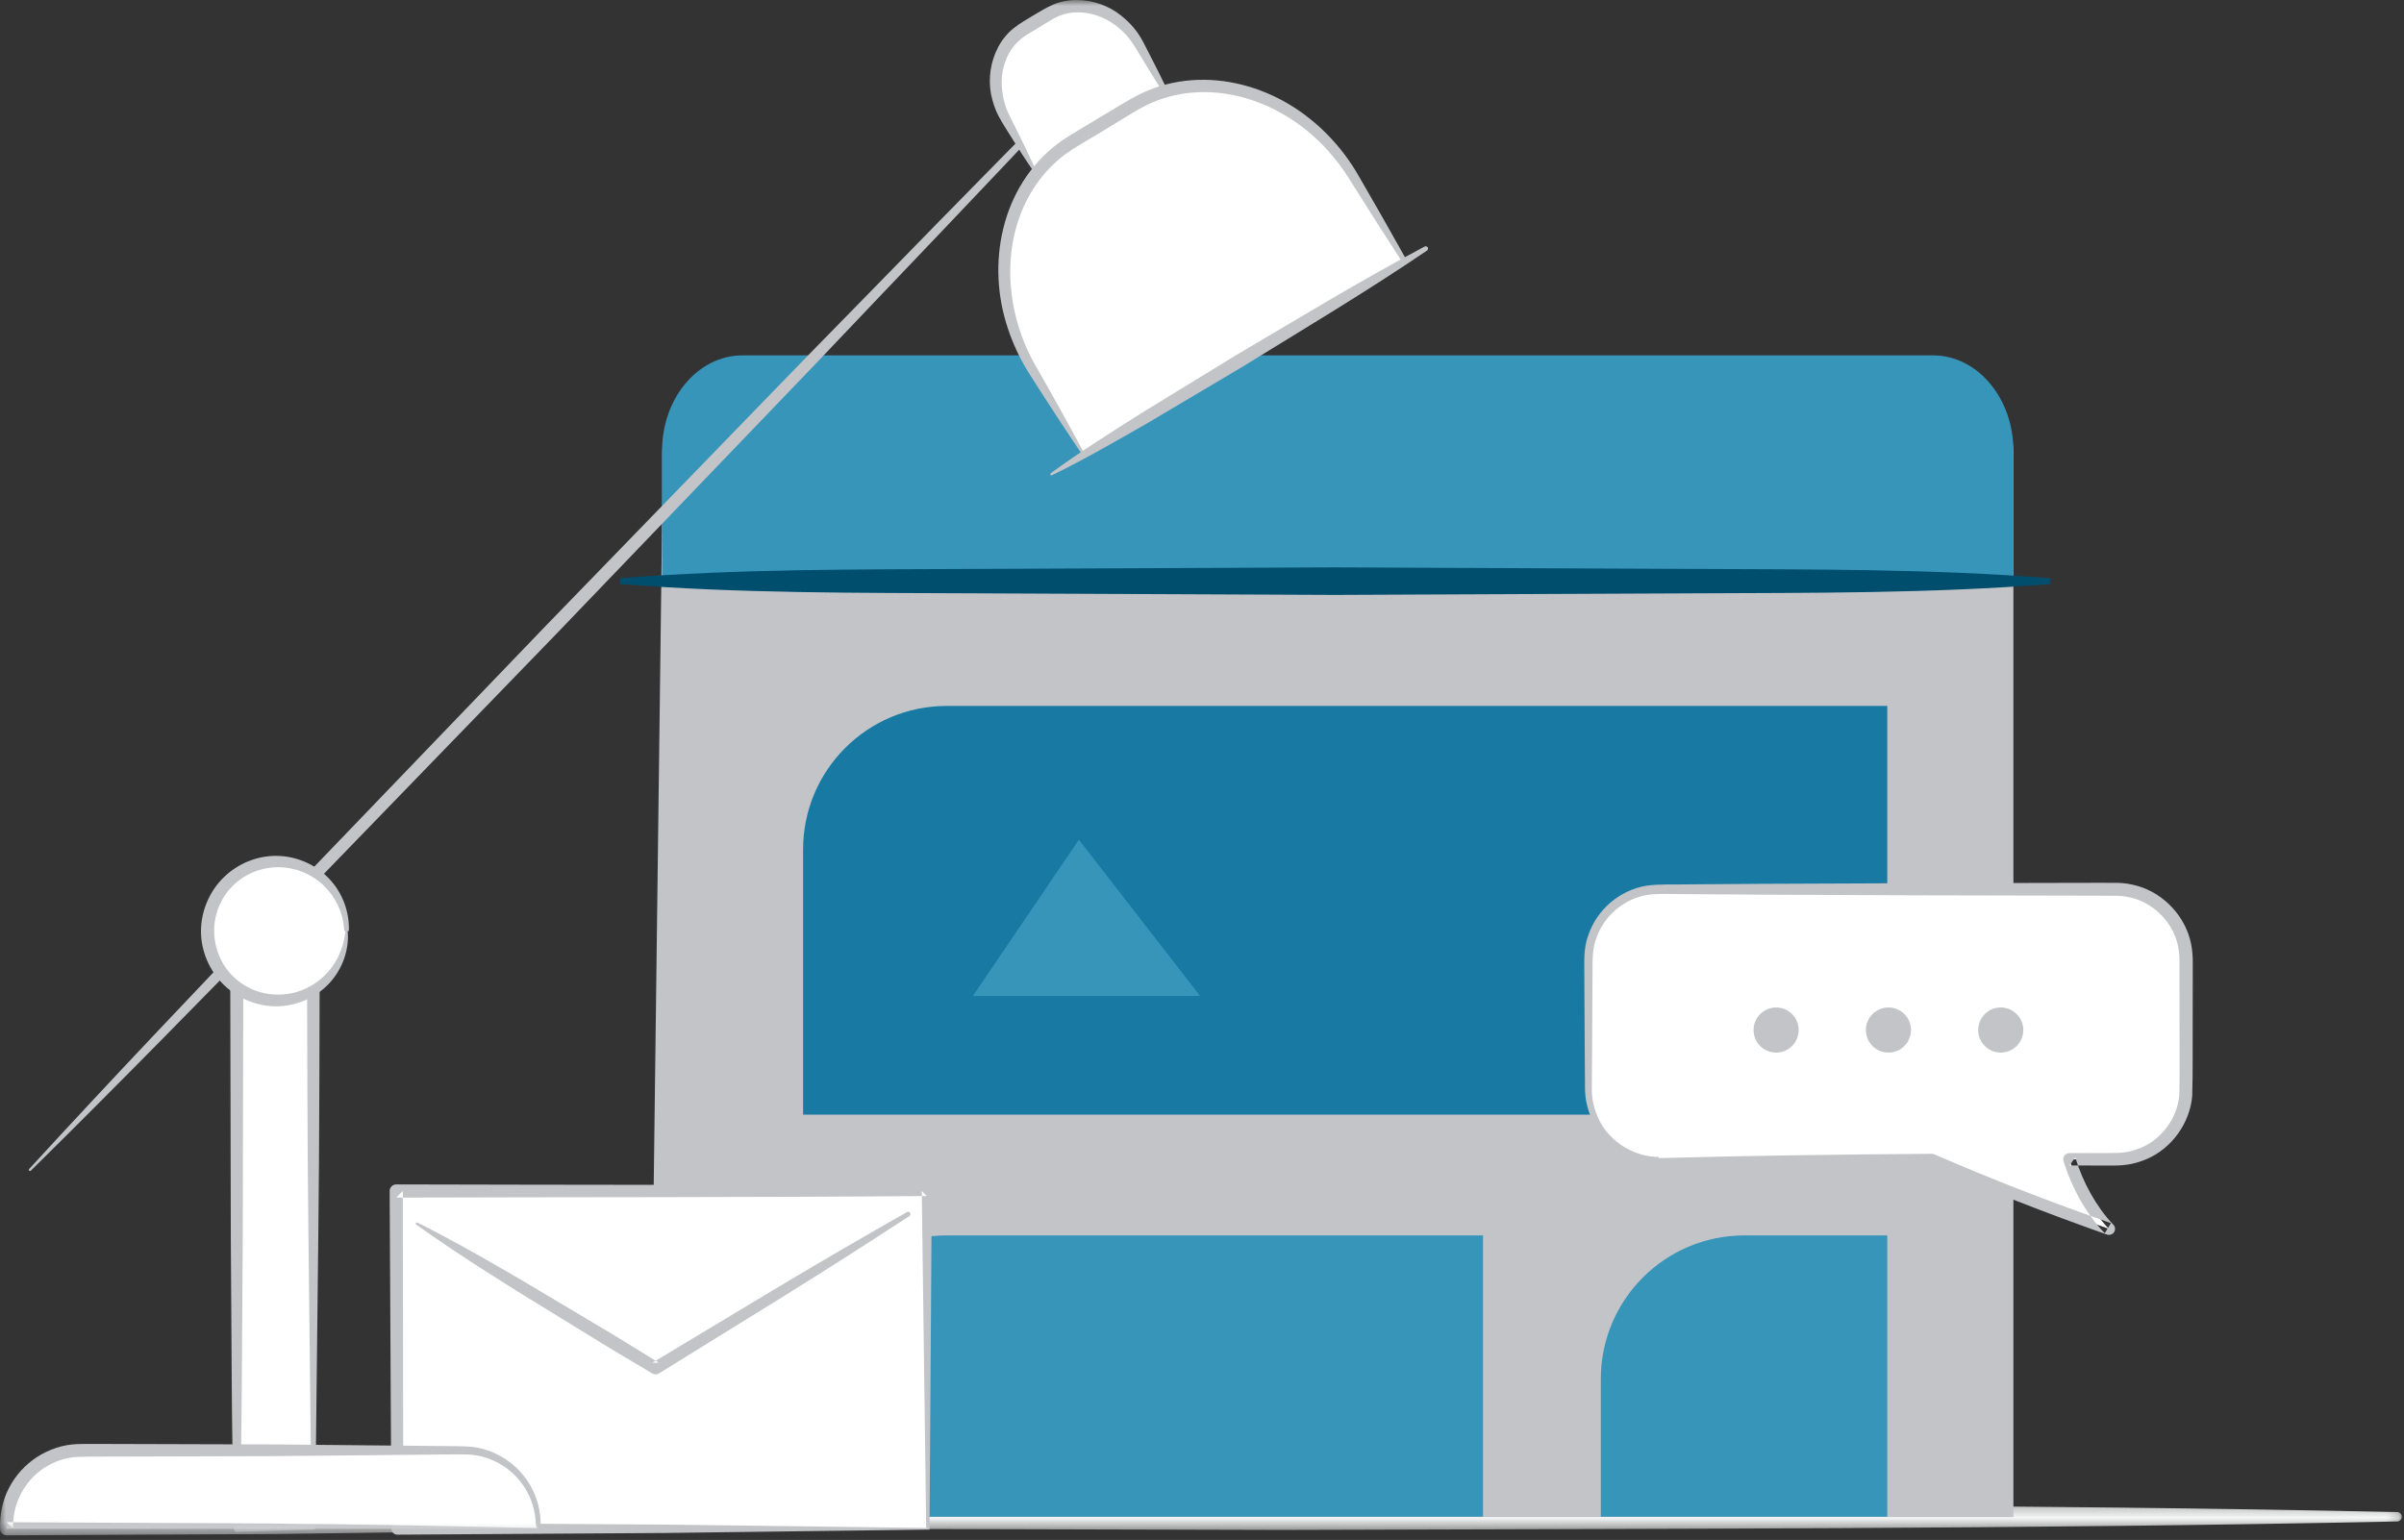
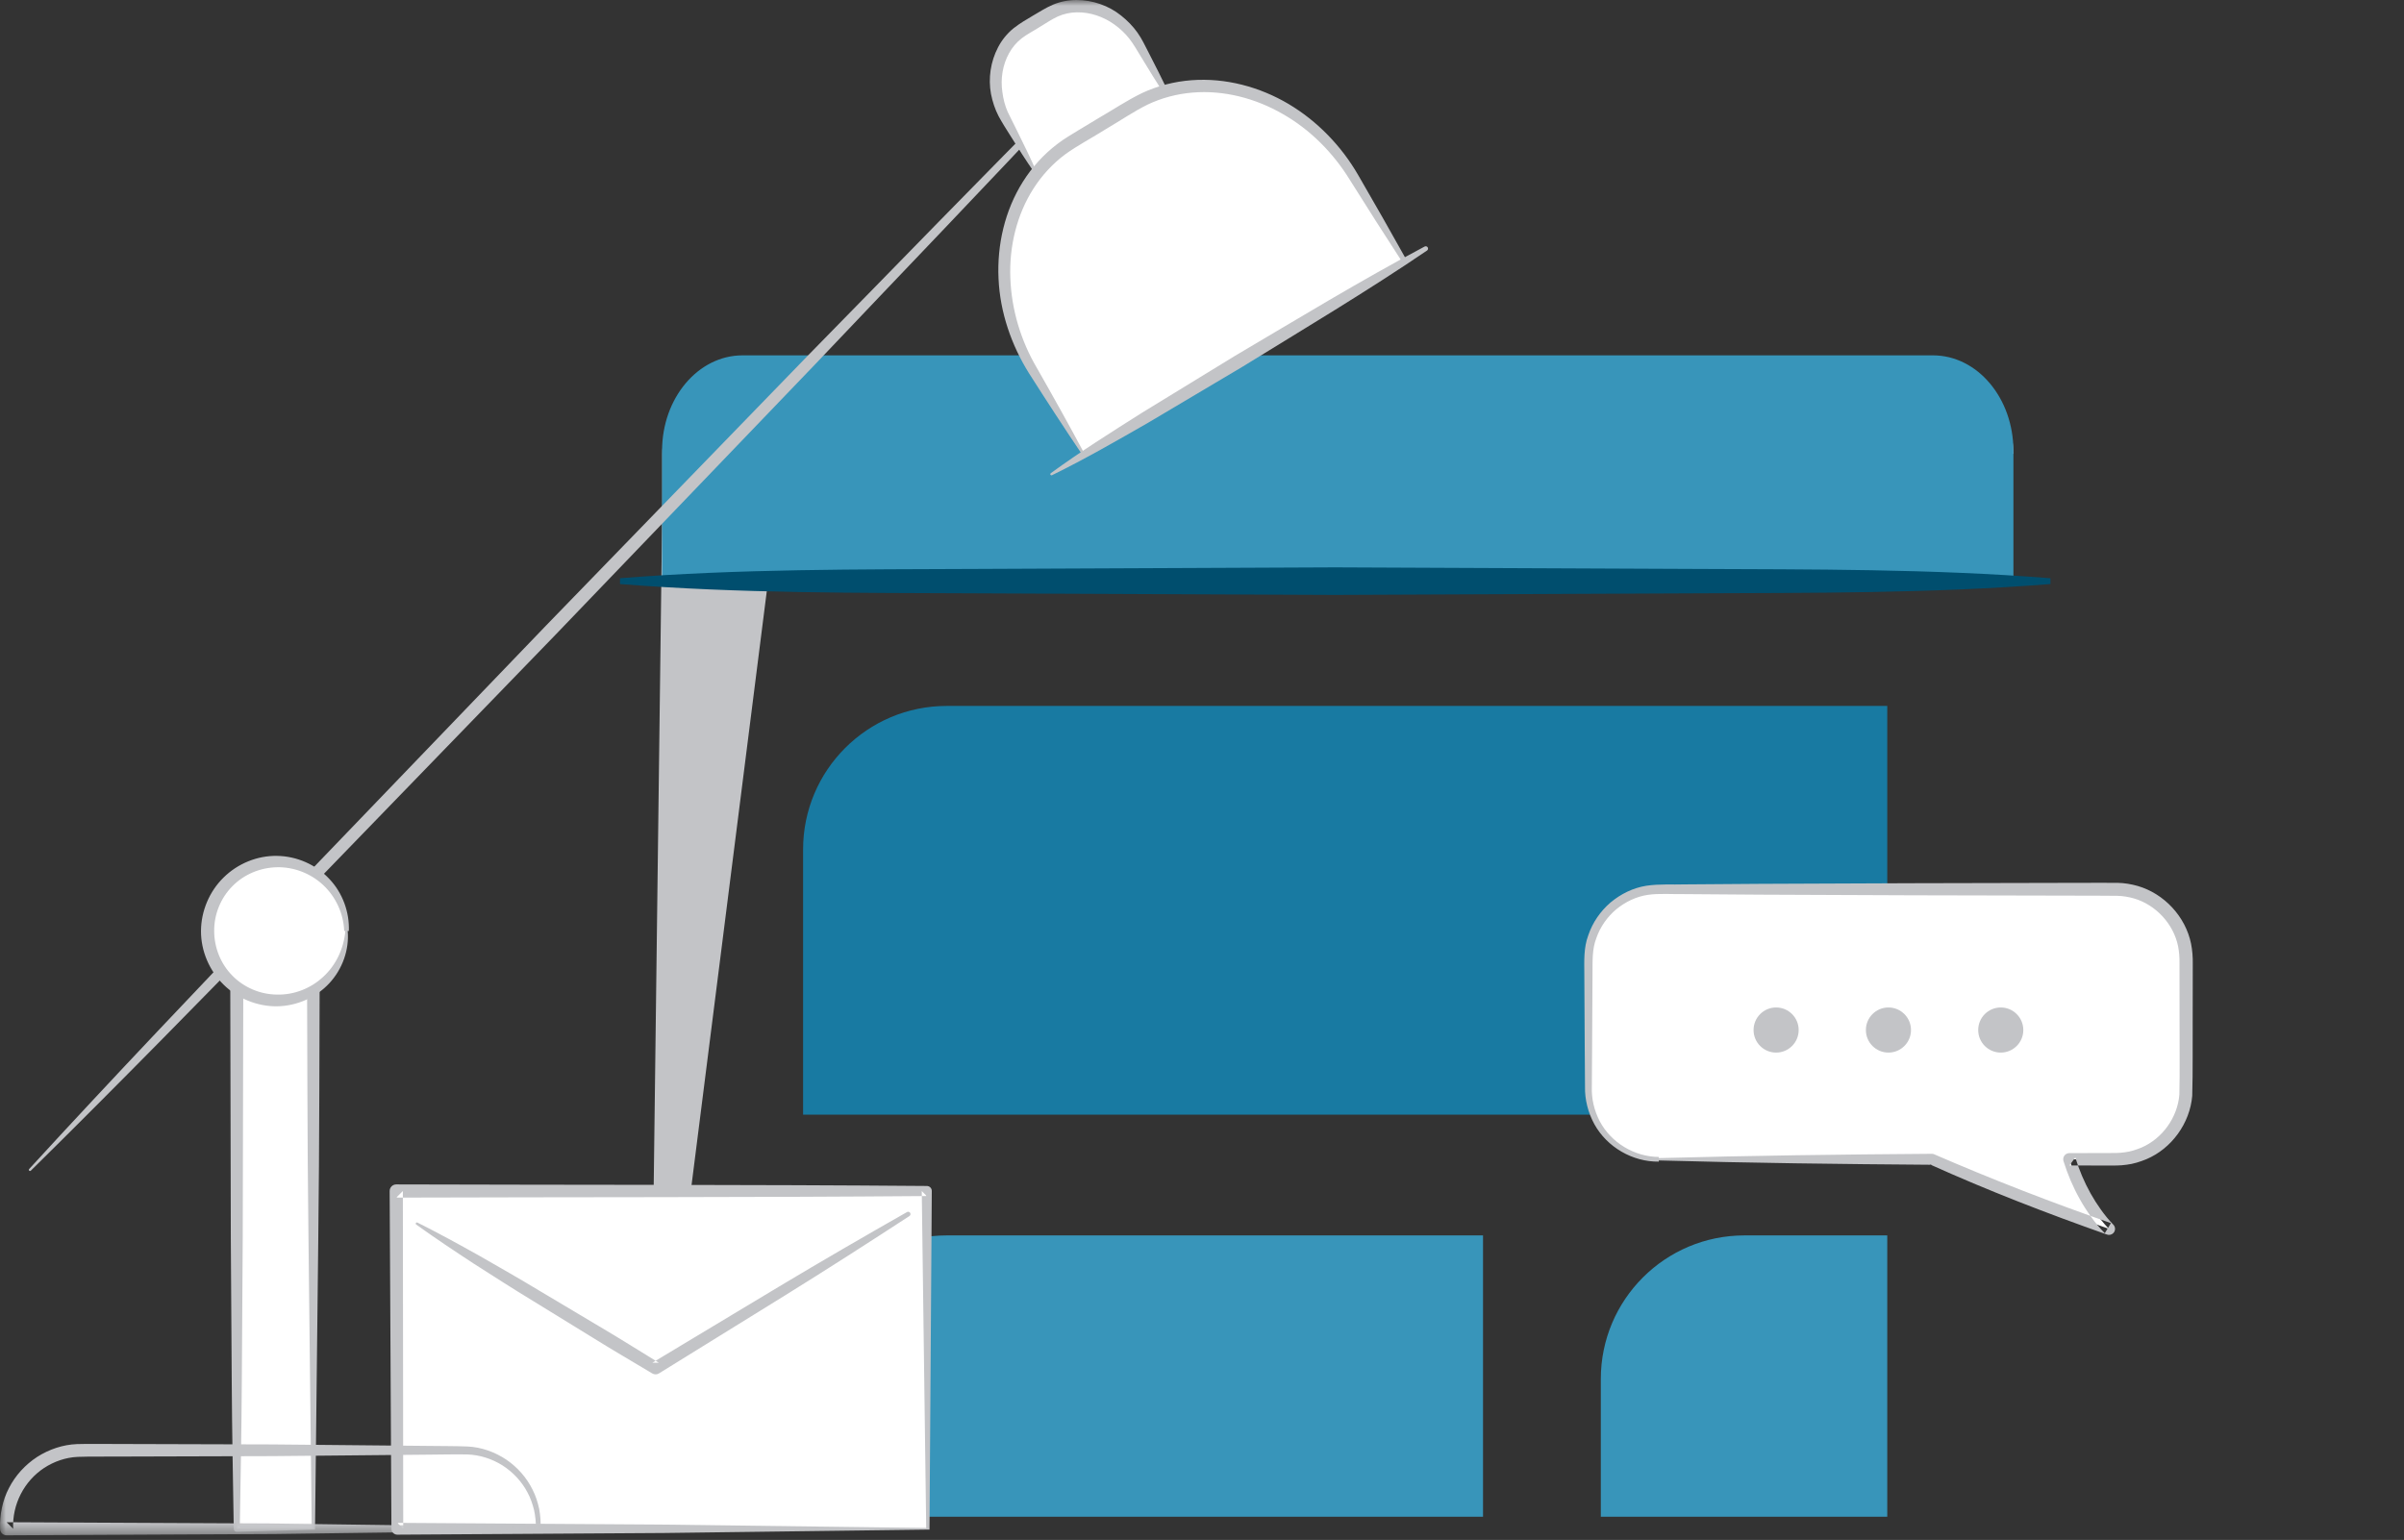
<svg xmlns="http://www.w3.org/2000/svg" height="132" viewBox="0 0 206 132" width="206">
  <rect x="0" y="0" width="206" height="132" fill="#333333" stroke="none" />
  <mask id="a" fill="#fff">
    <path d="m191.813.278v2.262h-191.474v-2.262z" fill="#fff" fill-rule="evenodd" />
  </mask>
  <mask id="b" fill="#fff">
    <path d="m0 131.604h205.813v-131.604h-205.813z" fill="#fff" fill-rule="evenodd" />
  </mask>
  <g fill="none" fill-rule="evenodd">
-     <path d="m.532 1.208c15.907-.551 31.814-.667 47.723-.805l47.721-.126c31.816.12 63.63.051 95.446.731.22.005.395.188.391.409-.005.215-.178.387-.391.392-31.816.678-63.63.61-95.446.73l-47.721-.126c-15.909-.138-31.816-.254-47.723-.805-.11-.004-.197-.096-.193-.207.004-.105.089-.189.193-.193" fill="#f6f7f7" mask="url(#a)" transform="translate(14 128.604)" />
-     <path d="m55.659 130.013 1.093-86.751v-4.361c0-3.808 3.087-6.896 6.894-6.896h101.991c3.807 0 6.893 3.088 6.893 6.896v91.14h-105.333" fill="#c3c4c7" />
+     <path d="m55.659 130.013 1.093-86.751v-4.361c0-3.808 3.087-6.896 6.894-6.896h101.991c3.807 0 6.893 3.088 6.893 6.896h-105.333" fill="#c3c4c7" />
    <path d="m161.721 95.545h-92.904v-22.729c0-6.795 5.509-12.305 12.305-12.305h80.599z" fill="#187aa2" />
    <path d="m127.081 130.013h-58.265v-11.812c0-6.795 5.509-12.305 12.306-12.305h45.959z" fill="#3895ba" />
    <path d="m161.721 130.013h-24.546v-11.812c0-6.795 5.51-12.305 12.307-12.305h12.239z" fill="#3895ba" />
    <path d="m56.733 50.067v-6.245-5.177c0-4.52 3.087-8.185 6.895-8.185h102.007c3.809 0 6.896 3.665 6.896 8.185v11.422z" fill="#3895ba" />
    <path d="m175.703 50.063c-10.215.809-20.429.749-30.644.797l-30.643.135-30.644-.135c-10.214-.048-20.428.013-30.642-.797v-.5c10.214-.81 20.428-.749 30.642-.796l30.644-.135 30.643.135c10.215.047 20.429-.012 30.644.796z" fill="#004e6e" />
    <path d="m142.143 99.372h23.404c7.345 3.279 15.171 5.962 15.171 5.962s-2.222-2.123-3.389-5.962h3.97c3.331 0 6.032-2.7 6.032-6.031v-11.085c0-3.331-2.701-6.031-6.032-6.031h-39.156c-3.33 0-6.03 2.7-6.03 6.031v11.085c0 3.331 2.7 6.031 6.03 6.031" fill="#fff" />
    <g fill="#c3c4c7">
      <path d="m142.144 99.571c-2.23.033-4.431-1.231-5.52-3.206-.538-.979-.83-2.118-.804-3.227l-.023-3.224-.036-6.448c-.002-1.041-.071-2.227.344-3.307.363-1.083 1.034-2.053 1.9-2.798.872-.73 1.937-1.259 3.071-1.437 1.166-.171 2.2-.081 3.284-.117l6.449-.047 12.897-.053 12.898-.029 3.225-.006 1.625.003c.586.009 1.169.11 1.734.269 2.265.662 4.084 2.616 4.563 4.935.116.562.159 1.197.149 1.72l-.002 1.613-.005 3.223c-.017 2.172.024 4.251-.039 6.498-.2 2.349-1.76 4.514-3.929 5.431-.542.22-1.104.404-1.687.472-.59.089-1.165.07-1.685.071l-3.224-.006.506-.684c.327 1.066.763 2.1 1.306 3.074.271.487.572.957.896 1.409.319.445.682.897 1.04 1.259l.013.013c.2.203.2.531-.004.732-.145.143-.355.183-.536.12-5.142-1.816-10.221-3.776-15.194-6.023l.191.041c-7.8-.056-15.602-.154-23.403-.371zm0-.3c7.801-.217 15.603-.314 23.403-.37.066-.001.127.013.183.036l.01.005c4.966 2.156 10.033 4.121 15.146 5.901l-.525.866c-.456-.458-.814-.911-1.17-1.4-.349-.484-.673-.985-.963-1.506-.584-1.039-1.053-2.14-1.406-3.278-.086-.277.069-.573.347-.659.051-.016.109-.024.16-.024l3.224-.006c.554-.002 1.06.01 1.532-.066.488-.056.955-.216 1.407-.398 1.808-.774 3.099-2.587 3.259-4.537.047-2.05.008-4.272.016-6.4l-.004-3.223-.002-1.613c.01-.551-.027-.993-.119-1.485-.39-1.916-1.898-3.546-3.773-4.1-.469-.132-.953-.218-1.442-.226l-1.598-.011-3.225-.007-12.898-.028-12.897-.053-6.449-.048c-1.061.018-2.191-.079-3.153.064-.996.145-1.933.602-2.709 1.238-.77.65-1.372 1.501-1.702 2.456-.376.95-.324 1.972-.333 3.067l-.036 6.448-.022 3.224c-.04 1.044.204 2.059.679 2.974.963 1.83 2.971 3.048 5.06 3.06z" />
      <path d="m169.514 88.292c0 1.067.865 1.933 1.933 1.933 1.067 0 1.932-.866 1.932-1.933 0-1.068-.865-1.934-1.932-1.934-1.068 0-1.933.866-1.933 1.934" />
      <path d="m159.889 88.292c0 1.067.865 1.933 1.933 1.933 1.067 0 1.932-.866 1.932-1.933 0-1.068-.865-1.934-1.932-1.934-1.068 0-1.933.866-1.933 1.934" />
      <path d="m150.264 88.292c0 1.067.865 1.933 1.933 1.933 1.067 0 1.932-.866 1.932-1.933 0-1.068-.865-1.934-1.932-1.934-1.068 0-1.933.866-1.933 1.934" />
    </g>
    <path d="m79.508 131.042h-45.46l-.091-28.952h45.459z" fill="#fff" />
    <path d="m79.366 130.971v-.069l-.38-28.81.43.429c-15.154.126-30.306.084-45.459.135l.565-.568.031 28.952-.505-.504 22.58.146zm.283.142h-.071l-22.65.291-22.88.144c-.278.002-.504-.222-.506-.499v-.005l-.152-28.952c-.002-.311.249-.565.561-.567h.006c15.153.05 30.305.009 45.459.134h.008c.235.002.424.195.422.43z" fill="#c3c4c7" />
    <path d="m35.717 104.88 20.461 12.391 21.648-13.206" fill="#fff" />
    <path d="m35.769 104.794c1.788.896 3.537 1.856 5.277 2.83 1.731.991 3.464 1.977 5.169 3.009l5.137 3.061c1.72 1.009 3.402 2.079 5.104 3.116l-.558.001 10.867-6.534c3.625-2.173 7.283-4.292 10.958-6.383.096-.055.218-.022.273.075.052.092.023.209-.065.266-3.541 2.31-7.099 4.593-10.691 6.822l-10.782 6.673c-.175.108-.393.099-.559.001-1.707-1.029-3.435-2.025-5.125-3.081l-5.094-3.133c-1.704-1.034-3.381-2.114-5.061-3.187-1.669-1.092-3.33-2.197-4.954-3.365-.044-.032-.054-.095-.022-.14.029-.041.083-.052.126-.031" fill="#c3c4c7" />
    <path d="m20.29 131.042h6.562v-49.947h-6.562z" fill="#fff" mask="url(#b)" />
    <path d="m26.711 130.97v-.069l-.28-25.007c-.103-8.294-.095-16.534-.128-24.799l.549.549-6.563.016.566-.565-.055 24.974-.08 12.486c-.023 4.163-.109 8.325-.173 12.487l-.258-.258zm.283.142-.071.002-6.634.186c-.138.004-.253-.105-.257-.243l-.001-.002v-.013c-.064-4.162-.151-8.324-.173-12.487l-.08-12.486-.054-24.974c-.001-.313.251-.565.562-.566h.003l6.563.016c.302-.001.548.243.549.545v.005c-.033 8.384-.025 16.793-.128 25.147z" fill="#c3c4c7" mask="url(#b)" />
-     <path d="m2.57 100.275 89.302-92.573" fill="#fff" mask="url(#b)" />
    <path d="m2.497 100.206c7.244-7.905 14.645-15.66 22.036-23.423l22.28-23.186 22.384-23.087c7.51-7.65 14.953-15.363 22.53-22.947.079-.078.206-.078.284 0 .076.077.077.2.005.279-7.307 7.844-14.748 15.56-22.122 23.34l-22.266 23.2-22.371 23.099c-7.492 7.666-14.976 15.34-22.615 22.864-.04.039-.103.038-.142-.001-.037-.038-.038-.099-.003-.138" fill="#c3c4c7" mask="url(#b)" />
    <path d="m29.694 79.804c0 3.287-2.664 5.952-5.952 5.952-3.287 0-5.952-2.665-5.952-5.952 0-3.288 2.665-5.952 5.952-5.952 3.288 0 5.952 2.664 5.952 5.952" fill="#fff" mask="url(#b)" />
    <path d="m29.494 79.804c-.053-1.514-.738-2.948-1.806-3.947-1.071-.999-2.513-1.55-3.947-1.519-1.433.025-2.839.61-3.834 1.632-1.002 1.012-1.568 2.42-1.553 3.834-.001 1.412.555 2.817 1.559 3.828.993 1.017 2.397 1.614 3.828 1.621 1.432.036 2.869-.512 3.941-1.509 1.084-.983 1.777-2.409 1.912-3.94zm.3 0c.145 1.59-.444 3.261-1.575 4.477-1.127 1.219-2.787 1.952-4.478 1.977-1.69.019-3.383-.666-4.589-1.865-1.212-1.189-1.938-2.88-1.929-4.589.005-1.708.72-3.396 1.934-4.584 1.205-1.194 2.896-1.89 4.584-1.855 1.689.02 3.343.752 4.471 1.967 1.148 1.201 1.745 2.863 1.681 4.472z" fill="#c3c4c7" mask="url(#b)" />
-     <path d="m46.125 131.042h-45.56v-.314c0-3.542 2.872-6.415 6.414-6.415h32.732c3.543 0 6.414 2.873 6.414 6.415z" fill="#fff" mask="url(#b)" />
    <path d="m46.018 130.971-.034-.07c-.055-.116-.064-.103-.07-.273l-.026-.404c-.02-.269-.077-.533-.126-.797-.133-.52-.305-1.032-.563-1.503-.498-.948-1.258-1.752-2.153-2.321-.902-.563-1.942-.896-2.999-.931-1.076-.023-2.218.012-3.325.016l-13.376.127-13.377.038c-1.1.011-2.26-.011-3.313.026-1.022.045-2.014.391-2.867.943-1.716 1.127-2.754 3.123-2.661 5.22l-.562-.561 22.593.109 11.374.153zm.263.141-.084.002-11.258.227-11.406.153-22.967.11c-.303.002-.55-.238-.561-.538l-.001-.024c-.039-1.155.2-2.423.763-3.49.551-1.081 1.399-2.004 2.412-2.665 1.02-.653 2.207-1.055 3.417-1.103 1.174-.034 2.245-.004 3.373-.009l13.377.038 13.376.127c1.123.019 2.212.004 3.362.051 1.175.059 2.316.472 3.287 1.115.963.652 1.761 1.552 2.269 2.592.265.516.436 1.073.561 1.635.045.284.095.57.11.857l.016.431c.012.094-.009.325-.046.491z" fill="#c3c4c7" mask="url(#b)" />
    <path d="m88.716 14.737-2.43-4.35c-1.719-2.852-1.069-6.398 1.454-7.919l2.084-1.256c2.524-1.521 5.963-.442 7.683 2.411l2.43 4.349" fill="#fff" mask="url(#b)" />
    <path d="m88.629 14.786c-.719-1.042-1.398-2.105-2.063-3.176-.338-.534-.67-1.053-.995-1.649-.308-.596-.522-1.243-.652-1.908-.246-1.336-.039-2.768.606-4.001.322-.617.771-1.176 1.317-1.621.577-.457 1.107-.748 1.648-1.076.551-.312 1.05-.655 1.724-.948.647-.274 1.351-.41 2.045-.407 1.389.008 2.756.483 3.811 1.336.531.421 1.007.906 1.396 1.454.406.566.652 1.136.949 1.694.587 1.119 1.139 2.257 1.696 3.391.049.099.008.22-.09.268-.093.045-.204.012-.258-.073-.673-1.067-1.351-2.132-1.995-3.214-.325-.538-.649-1.097-.998-1.545-.364-.465-.799-.867-1.272-1.208-.946-.679-2.092-1.07-3.224-1.047-.566.008-1.124.129-1.633.358-.482.215-1.03.588-1.567.911-.528.336-1.12.638-1.532.966-.438.342-.806.778-1.077 1.274-.545.989-.745 2.184-.57 3.334.074.576.219 1.152.456 1.694l.826 1.666c.564 1.131 1.115 2.27 1.627 3.429.021.051-.001.111-.052.133-.045.02-.097.004-.123-.035" fill="#c3c4c7" mask="url(#b)" />
    <path d="m92.853 38.967-4.389-7.279c-4.269-7.083-2.717-15.846 3.466-19.575l5.108-3.078c6.183-3.728 14.657-1.008 18.926 6.074l4.389 7.28" fill="#fff" mask="url(#b)" />
    <path d="m92.767 39.019c-1.566-2.319-3.09-4.664-4.591-7.022-1.51-2.416-2.483-5.224-2.611-8.112-.136-2.877.529-5.834 2.089-8.31.776-1.236 1.773-2.338 2.94-3.225.581-.455 1.221-.816 1.803-1.177l1.795-1.083c1.224-.703 2.337-1.464 3.681-2.119 1.329-.618 2.768-.985 4.222-1.095 2.916-.221 5.842.568 8.318 2.034 2.481 1.475 4.535 3.616 5.965 6.086 1.402 2.418 2.786 4.846 4.147 7.29.054.096.018.217-.078.272-.092.051-.208.021-.265-.066-1.525-2.344-3.026-4.702-4.511-7.071-1.431-2.326-3.4-4.315-5.758-5.653-2.337-1.351-5.062-2.058-7.733-1.831-1.332.111-2.639.457-3.842 1.028-1.166.575-2.371 1.395-3.562 2.094-1.167.739-2.461 1.414-3.511 2.179-1.065.797-1.981 1.79-2.701 2.916-1.445 2.254-2.095 4.992-1.988 7.688.1 2.704.901 5.381 2.296 7.736 1.384 2.428 2.748 4.87 4.067 7.337.025.049.007.11-.041.136-.046.025-.103.01-.131-.032" fill="#c3c4c7" mask="url(#b)" />
    <path d="m90.093 40.648 32.088-19.345" fill="#fff" mask="url(#b)" />
    <path d="m90.041 40.562c2.532-1.848 5.176-3.51 7.814-5.181l7.99-4.89c5.379-3.172 10.709-6.426 16.232-9.359.098-.051.219-.014.271.083.048.091.018.203-.065.26-5.172 3.515-10.538 6.709-15.854 9.985l-8.055 4.782c-2.709 1.552-5.413 3.115-8.229 4.491-.05.024-.111.004-.135-.046-.022-.044-.007-.097.031-.125" fill="#c3c4c7" mask="url(#b)" />
-     <path d="m83.366 85.373 9.085-13.394 10.39 13.394z" fill="#3895ba" mask="url(#b)" />
  </g>
</svg>